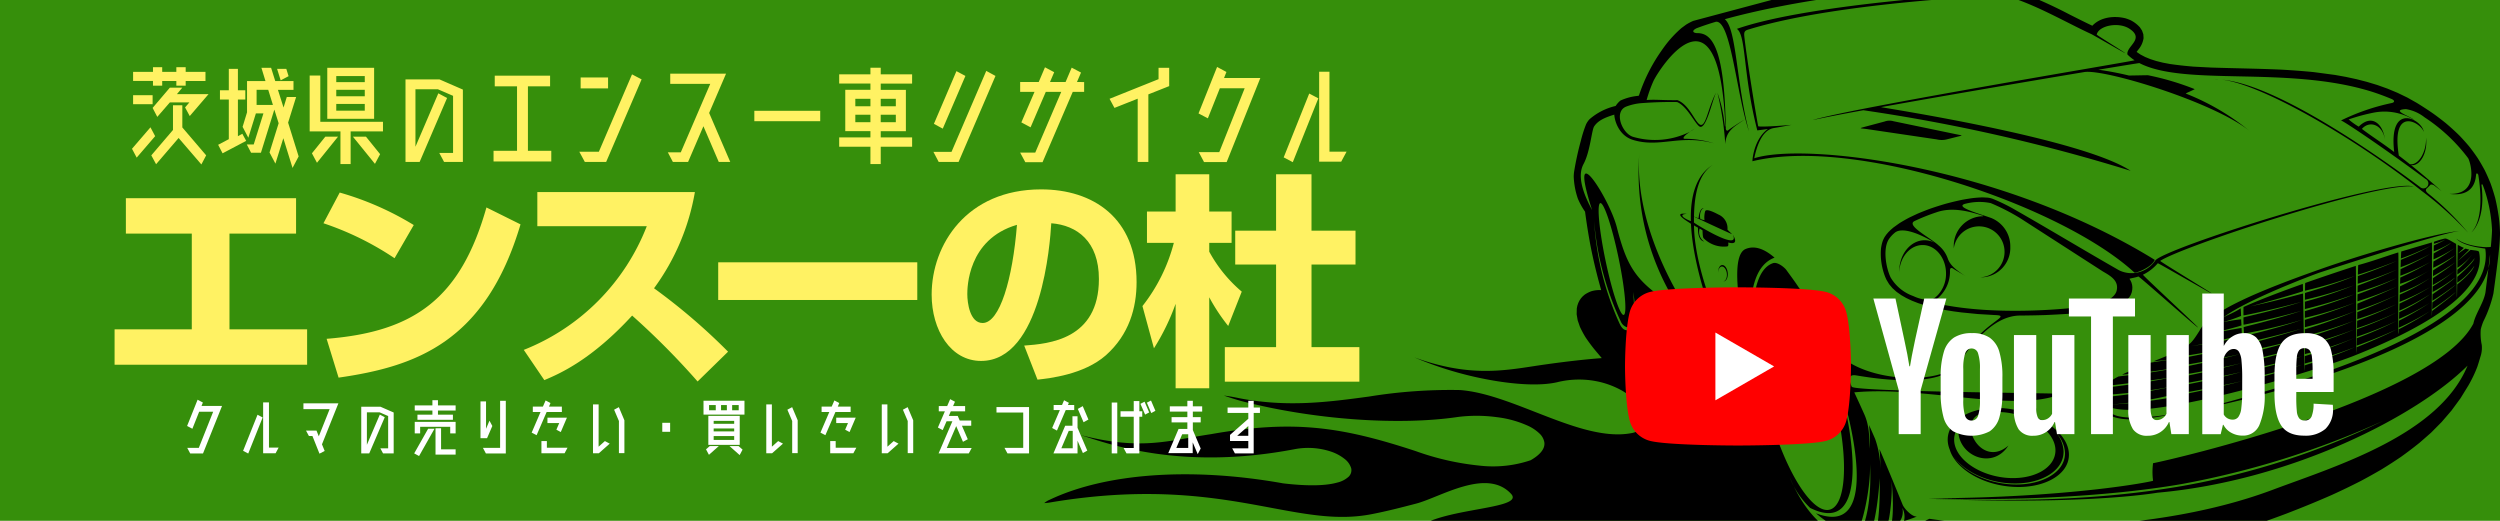
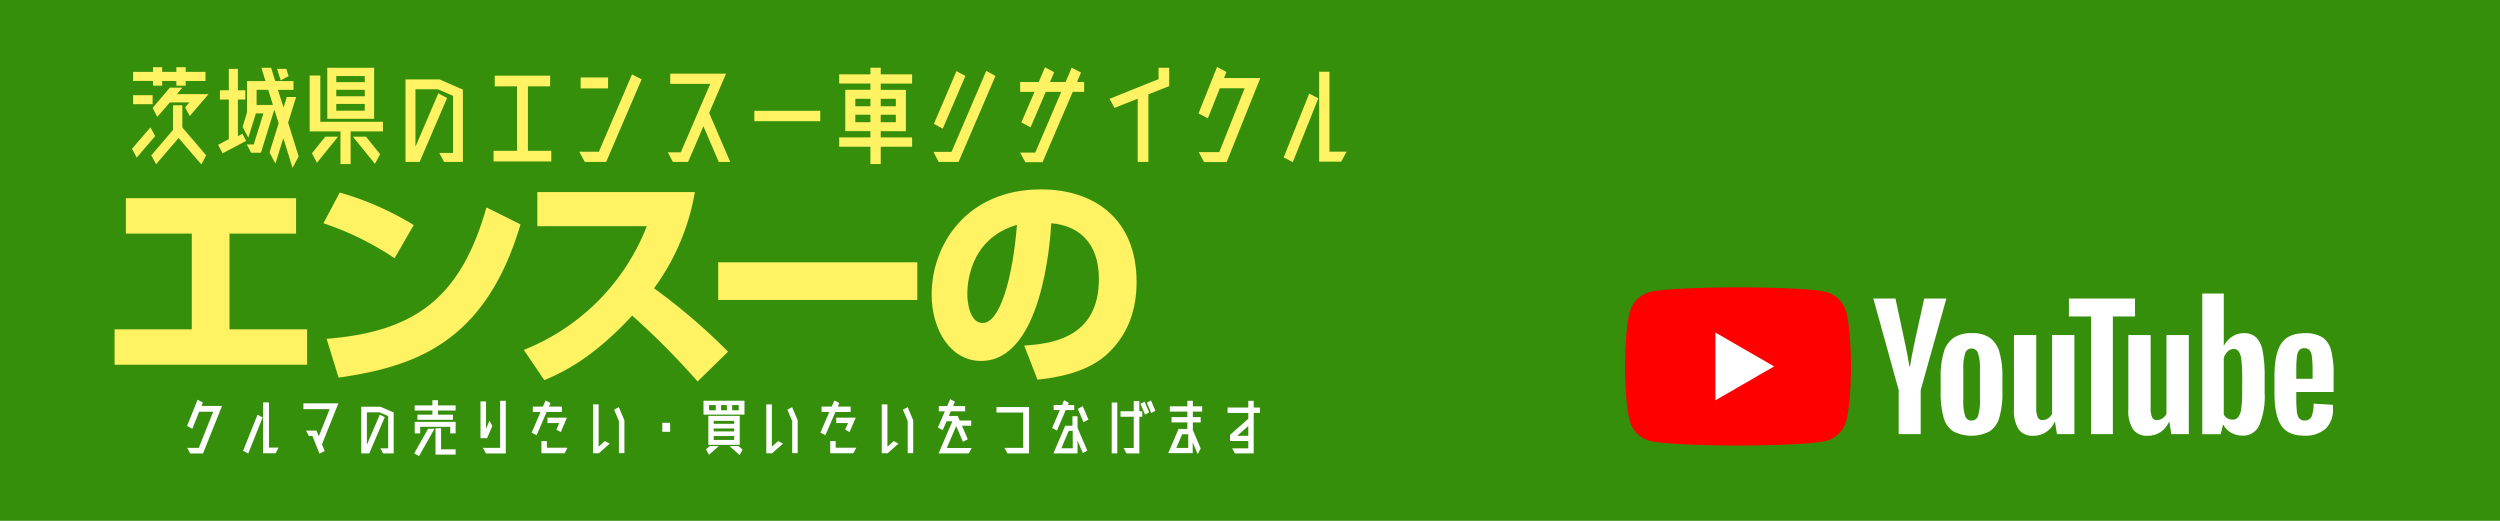
<svg xmlns="http://www.w3.org/2000/svg" width="480" height="100" viewBox="0 0 480 100">
  <defs>
    <clipPath id="a">
-       <rect width="330" height="100" transform="translate(857 4451)" fill="#368f0b" />
-     </clipPath>
+       </clipPath>
  </defs>
  <g transform="translate(-707 -4579)">
    <rect width="480" height="100" transform="translate(707 4579)" fill="#368f0b" />
    <g transform="translate(0 128)" clip-path="url(#a)">
      <path d="M334.117,337.221a2.932,2.932,0,0,0,.337-.559A4.282,4.282,0,0,1,334.117,337.221Zm49.175-54.6c.323-.015.659-.011,1,0A7.132,7.132,0,0,0,383.292,282.625ZM282.717,292.669a9.416,9.416,0,0,0,.918-.585C283.275,292.3,282.975,292.493,282.717,292.669Zm97.842,38.222c-1.18,1.832-1.677,2.707-3.815,3.737-.271.13-.543.275-.835.389a5.289,5.289,0,0,0-.029.939,110.269,110.269,0,0,0,12.445-2.344c-6.395,1.82-12.441,2.7-12.441,2.786,0,.385.012.833.022,1.318,0,.075,6-.892,12.447-2.349-6.536,1.723-12.44,2.735-12.438,2.815.009.434.018.889.028,1.352,0,.074,6.066-.893,12.605-2.414-6.742,1.8-12.6,2.8-12.6,2.876.009.426.019.854.026,1.272,0,.058,6.081-1.006,12.588-2.45-6.3,1.714-12.583,2.763-12.582,2.832.009.481.018.946.022,1.372,0,.073,6.112-.977,12.683-2.455-6.727,1.737-12.679,2.792-12.679,2.85a10.724,10.724,0,0,1-.025,1.467,10.565,10.565,0,0,1-.133-1.31,98.808,98.808,0,0,1-12.714,1.513,74.315,74.315,0,0,0,12.678-2.015c-.2-2.782-.514-7.785-.586-7.754-1.112.482-2.308.96-3.513,1.439-.125.05,3.35-.389,3.226-.341s-3.837.584-3.954.63c-1.862.742-3.713,1.488-5.282,2.263-.1.052,6.835-.623,9.259-1.172-.883.546-9.849,1.472-9.984,1.544a11.194,11.194,0,0,0-2.6,1.786c-.077.075,5.947-.607,12.811-1.621-6.749,1.4-13.131,1.971-13.179,2.032a2.318,2.318,0,0,0-.553,1.373,102.041,102.041,0,0,0,13.9-1.661,102.323,102.323,0,0,1-13.839,2.1,3.836,3.836,0,0,0,.406.916c-.1,5.335,11.139,2.747,14.273,2.128-2.382.407-11.532,1.884-12.981-.44-.488-.782-.3-.849.377-.638,8.423,2.613,40.767-7.626,46.579-9.95,6.36-2.543,26.092-10.591,24.056-19.928-.064-.3-.756-.281-1.606-.423-.057-.01-2.3,2.052-2.355,2.04-.033-.005,2.118-2.084,2.085-2.091a5.09,5.09,0,0,1-.7-.193c-.061-.021-1.3.906-1.359.881s1.065-1,1.01-1.022c-.391-.168-.782-.371-1.155-.576-.02-.011-.048,2.111-.077,4.408a11.459,11.459,0,0,0,3-2.763,17.715,17.715,0,0,1-3,3.13c0,.315-.008.63-.012.918a13.486,13.486,0,0,0,3.327-3.138c-.329,1.07-3.332,3.523-3.332,3.6,0,.393-.009.767-.014,1.117a11.494,11.494,0,0,0,3.277-3.241c-.467,1.393-3.28,3.531-3.281,3.58-.02,1.5-.039,2.464-.052,2.452-.06-.05-.1-10.211-.167-10.249-1.013-.576-1.857-1.119-2.18-1.02a16.029,16.029,0,0,0-2.064.619s-.009.136-.016.38a9.337,9.337,0,0,0,2.212-.83c-.558.408-2.218,1.117-2.219,1.172-.006.3-.016.676-.026,1.118a19.217,19.217,0,0,0,3.384-1.673c-.539.51-3.393,2.027-3.394,2.091-.009.346-.021.721-.033,1.119A27.052,27.052,0,0,0,429.549,315a45.617,45.617,0,0,1-4.081,2.593c-.013.389-.029.794-.046,1.209a28.856,28.856,0,0,0,4.187-2.4c-.7.739-4.2,2.831-4.2,2.912-.008.355-.016.717-.024,1.081a39.813,39.813,0,0,0,4.269-2.644c-1.681,1.385-4.277,2.99-4.279,3.062-.01.432-.019.865-.029,1.292a28.9,28.9,0,0,0,4.26-2.763,41.735,41.735,0,0,1-4.267,3.039c-.008.36-.016.714-.025,1.061a28.947,28.947,0,0,0,4.277-2.757c-.359.544-4.286,3.157-4.288,3.214-.009.429-.02.841-.03,1.228a50.112,50.112,0,0,0,4.428-3.062c-.657.714-4.435,3.349-4.435,3.386-.012.493-.026.936-.036,1.312a50.154,50.154,0,0,0,4.506-3.306c-.8.891-4.516,3.591-4.518,3.652-.019.586-.036.935-.047.939-.054.016.061-14.133,0-14.115-1.723.508-3.707,1.087-5.874,1.737-.014,0-.038.512-.068,1.344a50.256,50.256,0,0,0,5.7-2.423c-2.278,1.331-5.709,2.644-5.711,2.694-.014.4-.032.894-.048,1.4a39.26,39.26,0,0,0,5.677-2.561c-2.357,1.444-5.689,2.9-5.691,2.961-.012.391-.026.807-.04,1.24a40.4,40.4,0,0,0,5.742-2.644,51.436,51.436,0,0,1-5.754,3c-.012.39-.024.793-.036,1.2a25.149,25.149,0,0,0,5.8-2.7,52.279,52.279,0,0,1-5.817,3.184c-.012.417-.026.839-.037,1.262a30.2,30.2,0,0,0,5.837-2.872,35.127,35.127,0,0,1-5.847,3.191c-.014.469-.027.936-.041,1.4a43.194,43.194,0,0,0,5.947-2.879,56.224,56.224,0,0,1-5.957,3.207c-.014.47-.028.93-.04,1.371a44.769,44.769,0,0,0,5.949-3.189,39.14,39.14,0,0,1-5.957,3.464c-.013.457-.026.892-.04,1.3a43.039,43.039,0,0,0,5.891-3.083,56.114,56.114,0,0,1-5.9,3.423c-.016.526-.031.977-.044,1.347a50.22,50.22,0,0,0,6.019-3.2,59.051,59.051,0,0,1-6.022,3.5,3.32,3.32,0,0,1-.058.9c-.116,0,.079-15.693-.033-15.658-2.405.742-4.971,1.7-7.679,2.429-.021,0-.044.709-.068,1.826,0,.064,3.794-1.165,7.437-2.612-3.579,1.6-7.442,2.868-7.443,2.9-.009.442-.019.939-.027,1.475a74.326,74.326,0,0,0,7.546-2.737c-3.764,1.757-7.551,3.056-7.552,3.114-.007.4-.015.828-.021,1.266a62.575,62.575,0,0,0,7.536-2.751c-3.58,1.772-7.541,3.086-7.542,3.148-.006.434-.014.88-.02,1.33a75.93,75.93,0,0,0,7.547-2.813c-3.8,1.8-7.553,3.207-7.554,3.285-.005.423-.012.849-.018,1.274a73.119,73.119,0,0,0,7.579-2.965c-3.8,1.865-7.584,3.262-7.585,3.308-.007.448-.013.893-.019,1.33a60.813,60.813,0,0,0,7.513-2.876c-3.861,1.945-7.518,3.16-7.519,3.21-.008.479-.015.948-.022,1.4a66.9,66.9,0,0,0,7.711-3.062,68.8,68.8,0,0,1-7.714,3.28c-.009.5-.017.979-.024,1.424a75.252,75.252,0,0,0,7.634-3.036,74.173,74.173,0,0,1-7.64,3.315c-.009.53-.019,1.008-.028,1.416,0,.065,4.74-1.723,7.752-3.143-3.407,1.77-7.759,3.431-7.76,3.477a11.054,11.054,0,0,1-.053,1.129c-.051.017-.065-16.774-.116-16.757-3.241,1.054-6.562,2.17-9.712,3.282-.019.007-.033.569-.042,1.485a85.154,85.154,0,0,0,9.592-2.843c-4.211,1.789-9.6,3.219-9.6,3.289,0,.388-.007.824-.009,1.294a79.786,79.786,0,0,0,9.486-2.8,83.443,83.443,0,0,1-9.488,3.17c0,.446,0,.92-.006,1.412a92.115,92.115,0,0,0,9.486-2.838c-4.58,1.92-9.487,3.186-9.487,3.254,0,.413,0,.838,0,1.268a72.9,72.9,0,0,0,9.649-2.941c-4.928,2.066-9.65,3.272-9.65,3.345,0,.461,0,.929,0,1.4a79.932,79.932,0,0,0,9.605-3.089,81.855,81.855,0,0,1-9.606,3.482c0,.435,0,.868,0,1.3a77.7,77.7,0,0,0,9.312-2.9c-4.515,1.949-9.313,3.245-9.313,3.3,0,.462,0,.916,0,1.353a90.905,90.905,0,0,0,9.508-3.026,97.1,97.1,0,0,1-9.508,3.362c0,.479,0,.939-.006,1.368a66.049,66.049,0,0,0,9.6-3.118,90.681,90.681,0,0,1-9.607,3.519c0,.537-.007,1.018-.012,1.423a98.049,98.049,0,0,0,9.669-3.169c-4.461,1.963-9.673,3.479-9.674,3.523a10.215,10.215,0,0,1-.036,1.05c-.043,0-.191-10.489-.276-14.838,0-.069-4.172,1.174-10.095,2.454,5.573-1.5,10.086-2.845,10.085-2.934-.019-.859-.033-1.381-.042-1.378-4.364,1.548-8.378,3.084-11.372,4.432-.022.01-.028.628-.023,1.613,0,.065,5.922-1.164,11.149-2.6-5.18,1.693-11.148,2.929-11.148,3,0,.416.005.883.011,1.386,0,.072,5.855-1.184,11.166-2.675-5.6,1.859-11.151,3.071-11.145,3.161.026.392.048.8.068,1.224a101.088,101.088,0,0,0,11.145-2.647c-5.476,1.873-11.127,3.082-11.124,3.153.016.414.03.837.042,1.264,0,.079,6.195-1.343,10.981-2.719-5.162,1.693-10.971,3.087-10.97,3.151.009.4.017.809.023,1.212a112.763,112.763,0,0,0,11.1-2.567c-6.095,1.965-11.1,3.013-11.1,3.1.011.444.019.887.023,1.32,0,.081,6.822-1.484,11.087-2.7-4.421,1.534-11.084,3.069-11.084,3.133,0,.472,0,.932,0,1.365,0,.081,6.425-1.326,11.051-2.717-4.69,1.639-11.054,3.073-11.055,3.131-.005.478-.014.919-.024,1.311,0,.09,6.311-1.419,11.093-2.82-4.881,1.654-11.1,3.227-11.106,3.294a10.013,10.013,0,0,1-.083,1.318c-.039.026-.245-5.549-.4-10a98.484,98.484,0,0,1-9.733,1.82,78.419,78.419,0,0,0,9.719-2.211c-.015-.438-.031-.857-.045-1.252,0-.091-4.808.846-6.595,1.233,2.1-.5,6.58-1.669,6.575-1.751-.023-.424-.054-.815-.061-1.168a33.135,33.135,0,0,0-4.088.7,29.9,29.9,0,0,0,4.076-1.344c-.04-.93-.071-1.466-.085-1.457-1.361.9-2.677,1.316-3.5,1.87,4.294-3.391,17.621-8.4,18.8-8.786,10.621-3.463,24-7.626,26.795-7.96-5.208.511-19.216,4.667-26.784,7.352C392.048,323.192,382.345,327.241,380.559,330.892Zm57.5-21.537a39.234,39.234,0,0,0-.735-3.972c-.259-.932-.544-1.833-.869-2.745-.348-.872-.717-1.71-1.128-2.554-.433-.813-.884-1.59-1.375-2.37-.513-.756-1.041-1.478-1.606-2.2-.587-.7-1.188-1.372-1.819-2.035-.882-.874-1.781-1.69-2.731-2.49-.742-.593-1.49-1.162-2.258-1.72-1.077-.749-2.166-1.457-3.283-2.144l-1.813-1.017-1.879-.908-1.923-.8-1.96-.7-1.991-.6-2.018-.519-2.037-.439-2.052-.368-4.125-.55c-2.055-.2-4.1-.35-6.159-.469-4.49-.2-8.98-.254-13.471-.4l-3.408-.178c-1.534-.126-3.034-.287-4.555-.509l-1.342-.255-1.24-.308-1.133-.36-1.019-.415-.9-.471-.754-.508c.118-.161.243-.32.365-.479a4.322,4.322,0,0,0,.975-2.167l-.043-.724-.244-.714-.41-.629a6.106,6.106,0,0,0-1.8-1.374,8.792,8.792,0,0,0-.976-.365c-2.133-.534-4.791-.258-6.361,1.427-1.468-.693-2.918-1.425-4.369-2.156a90.187,90.187,0,0,0-9.985-4.487c-1.25-.423-2.491-.786-3.775-1.093l-2.3-.41c-1.433-.162-2.867-.251-4.305-.334-1.872-.066-3.731-.092-5.6-.086-1.955.041-3.9.113-5.853.213q-3,.2-5.977.469c-3.311.34-6.6.752-9.888,1.233-3.1.486-6.188,1.026-9.27,1.632l-15.306,4.087a10.692,10.692,0,0,0-1.371.721l-.874.642a21.688,21.688,0,0,0-3.222,3.477c-.379.516-.742,1.036-1.1,1.565a32.765,32.765,0,0,0-3.865,7.944l-.173.047a10.373,10.373,0,0,0-3.371.9,4.56,4.56,0,0,0-.922,1.04,11.653,11.653,0,0,0-5.025,2.557,4.088,4.088,0,0,0-.651.963,23.9,23.9,0,0,0-1.01,3.181,56.9,56.9,0,0,0-1.292,5.933,6.973,6.973,0,0,0-.069.949,14.59,14.59,0,0,0,.793,4.215,13.456,13.456,0,0,0,1.383,2.5q.1.767.21,1.531.336,2.318.759,4.621c.573,3,1.292,5.965,2.127,8.909a5.371,5.371,0,0,0-1.88.209,5.843,5.843,0,0,0-1.29.657l-.379.327-.339.381-.289.429-.231.472-.17.506-.107.531-.027,1.12.2,1.178.431,1.241a20.242,20.242,0,0,0,1.074,2.006c.513.765,1.046,1.484,1.62,2.207.5.6,1,1.191,1.5,1.787-5,.372-10.594,1.168-12.909,1.523-6.462,1-12.974,2.019-23.086-1.665a67.6,67.6,0,0,0,13.433,4.132c5.476,1.086,10.652,1.416,14.008.638a17.472,17.472,0,0,1,8.381,0,16.773,16.773,0,0,1,3.47,1.3,13.837,13.837,0,0,1,2.722,1.83,8.642,8.642,0,0,1,1.764,2.054,4.064,4.064,0,0,1,.628,2,2.256,2.256,0,0,1-.688,1.629,4.12,4.12,0,0,1-2.11.979c-5.423,1-11.979-1.569-18.329-4.048-5.074-1.983-10-3.9-14.486-4.238a97.7,97.7,0,0,0-17.508,1.251c-7.8,1.05-15.641,2.114-24.87.319-1.243-.26-2.252-.425-2.948-.507h-.014c.731.259,1.811.614,3.294,1.039,14.267,3.684,30.6,4.722,41.675,3.058a28.9,28.9,0,0,1,7.431.047,20.19,20.19,0,0,1,6.122,1.723,8.076,8.076,0,0,1,2.087,1.441,3.005,3.005,0,0,1,.911,1.7c.129,1.133-.682,2.267-2.57,3.365l-.005.012-.021.012a22.538,22.538,0,0,1-9.831,1.051,51.354,51.354,0,0,1-12.336-2.81c-14.053-4.6-23.214-6.069-39.235-3.235-8.231,1.228-13.375,3.207-25.089.161,5.064,1.57,19.057,6.97,41.272,2.7a13.905,13.905,0,0,1,7.036.555,8.646,8.646,0,0,1,2.474,1.382,3.536,3.536,0,0,1,1.213,1.748,1.728,1.728,0,0,1-.455,1.594,4.864,4.864,0,0,1-2.218,1.157c-2.076.59-5.472.744-10.477.142l-.022-.012H204.5c-17.957-3.187-34.2-1.841-44.752,3.188a3.812,3.812,0,0,0-1,.625,9.982,9.982,0,0,0,1.3-.153c19.357-3.223,32.015-.862,42.248,1.051,7.188,1.346,13.048,2.431,19.24,1.239,2.946-.566,5.779-1.3,8.618-2.042,4.584-1.192,13.539-6.953,18.224-1.873,3.125,3.39-17.528,2.453-19.348,8.4,7.807-5.041,22.349.22,25.69.846a96.116,96.116,0,0,0,19.2,1.247,175.891,175.891,0,0,1,37.016.9l.82.308,2.138.711,2.173.628,2.209.542,2.247.455,2.279.362,4.055.438,4.288.245.206,0c.144.034.287.064.433.1l-.273-.1,4.127.06c2.352-.033,4.691-.106,7.04-.218,2.436-.153,4.862-.341,7.295-.562,2.48-.26,4.95-.551,7.423-.873q3.723-.529,7.429-1.148,3.664-.653,7.306-1.389c2.361-.5,4.709-1.036,7.059-1.6q3.357-.845,6.685-1.773c2.074-.61,4.131-1.246,6.188-1.916q2.646-.912,5.261-1.9c2.926-1.129,5.819-2.307,8.689-3.574,1.872-.853,3.714-1.74,5.545-2.678,1.34-.715,2.657-1.449,3.968-2.215,1.275-.784,2.522-1.586,3.76-2.429,1.2-.863,2.363-1.744,3.515-2.671L425,350.474l2.046-2.064,1.892-2.2,1.727-2.354,1.545-2.509a25.039,25.039,0,0,0,1.682-3.525c.254-.755.473-1.52.705-2.281a5.389,5.389,0,0,0,.153-1.928,10.552,10.552,0,0,1-.19-2.991,9.855,9.855,0,0,1,.516-1.567,23.485,23.485,0,0,0,1.913-5.323c.341-2.5.69-4.992.968-7.494.143-1.326.273-2.654.3-3.988A28.608,28.608,0,0,0,438.057,309.355Zm-1.565,5.4c-.009.086-.523.066-.847.088-.147.009-3.824-.112-5.779-1.641,1.319,1.54,5.545,1.859,5.556,1.934,2.644,17.3-48.829,28.958-53.062,30.46,2.1-.4,49.379-10.227,53.667-26.687.112-.935.22-1.842.312-2.676a9.436,9.436,0,0,1-.312,2.676c-.177,1.463-.371,3.012-.566,4.6-.322,1.971-1.919,4.095-2.322,6-7.576,14.546-58.67,26.309-61.5,26.807a12.858,12.858,0,0,0,0,3.368c.011.126-15.571,3.261-43.071,3.384,14.682.468,33.519-.155,48.5-2.735a166,166,0,0,0,38.717-12.137,146.2,146.2,0,0,1-38.728,12.534c-16.279,2.787-31.8,2.907-48.425,2.419,26.5,1.062,40.036-.544,43.878-1.168,25.666-2.295,49.849-14.737,59.516-24.4-5.481,13.358-25.334,19.312-37.484,23.868-18.581,6.967-44.242,8.664-65.857,5.543-5.98,2.995-13.714,4.107-17.1,3.068-3.653-1.122-6.847-5.019-8.924-9.3a13.717,13.717,0,0,1-.766-1.717c.234.576.492,1.15.766,1.717a17.134,17.134,0,0,0,3.13,4.141c11.653,5.792,8.374-15.038,5.068-25.553-.453-1.363-.893-2.571-1.281-3.552.4.946.843,2.16,1.281,3.552,3.581,10.763,8.087,31.258-3.947,26.582a19.621,19.621,0,0,0,5.161,3.254,6.917,6.917,0,0,0,2.609.243c.939-.325,2.806-8.122,2.6-13.091.392,6.787-.842,11.878-1.851,13.008.651-.1,1.344-.223,2.062-.361.752-.732,1.629-7.5,1.6-9.807.209,2.938-.112,8.781-.593,9.6.648-.14,1.315-.292,1.978-.453.615-.576,1.193-6.495.93-8.673.316,2.02.458,7.449-.106,8.467.53-.135,1.053-.275,1.561-.419a3.3,3.3,0,0,0,.641-2.79,3.569,3.569,0,0,1,.316,2.51c.928-.282,1.778-.573,2.482-.863-.89.133-2.429-1.485-2.744-2.262-1.561-3.847-3.017-7.352-4.449-10.7a36.236,36.236,0,0,1,.163,4.373,17.562,17.562,0,0,0-1.008-6.337q-.582-1.342-1.164-2.66a27.837,27.837,0,0,1,.154,4.563c-.1-2.242-.114-4.486-1.031-6.541q-.356-.8-.708-1.576c-.415-.92-.839-1.814-1.243-2.7,13.624-1.267,30.925,4.009,39.734.291-.069-.154-39.333-.389-40.218-1.361-.43-.972-.9-2.468.807-2.192.768.125,1.72.283,2.789.427,5.518.744,14.146,1.244,16.744-2.665-3.326,4.492-20.557,3.6-24.369-3.846-2.041-3.988-3.951-7.38-5.721-10.142-.985-1.538-1.972-2.847-2.824-4.024-.3-.42-1.672-1.6-2.561-1.288-5.756,2-3.784,18.155-2.377,24-1.651-6.388-4.415-22.456,2.688-25.06-2.046-1.778-3.894-2.355-5.56-1.661-4.47,1.862,1.7,24.507,2.695,27.444l.1.116c.064.308.019.244-.1-.116-1.5-1.7-2.051-2.345-3.574-3.957-2.8-5.815-8.887-18.3-9.03-28.02a7.948,7.948,0,0,0,.754.427c.056.026-.183,2.409,1.192,2.668a2.2,2.2,0,0,1-.858-2.489c.17.1.338.206.529.32.062.037,0,1.258.235,1.539a5.462,5.462,0,0,0,4.523,1.573c.381-.054.144-.769.224-.749,1.186.316,1.782.034.83-1.582,1.721,3.546-7.435-2.159-7.436-2.25,0-.375,0-.75.007-1.124,1.34.608,5.611,2.621,7.3,3.353,0-.045-.873-.826-.87-.87a2.885,2.885,0,0,0-1.754-2.911c-.252-.13-2.247-1.233-2.52-.652a4.432,4.432,0,0,0-.141,1.737,3.173,3.173,0,0,1-.783-.234c-.059-.021-.307-1.576.642-2.1-.928.1-.953,1.992-1.018,1.969-.248-.086-.639-.241-.855-.317.08-4.2.794-8.119,3.655-9.965-3.3,2-4.374,6.079-4.252,10.829,0,.063-3.1-1.24-.771-1.388-3.272-.367.785,1.809.79,1.926.494,11.3,7.4,26.036,7.251,25.879-2.062-2.187-4.086-4.376-6.05-6.774a53.379,53.379,0,0,1-12.548,1.331c-1.006,0-1.666.24-2.392-1.353a55.374,55.374,0,0,1-4.858-19.649,56.333,56.333,0,0,0,5.165,19.4,1.956,1.956,0,0,0,2.066,1.094c.555-1.348.5-3.791.28-6.875a30.758,30.758,0,0,1,.329,6.891c.34.009.739.013,1.181.012.242-.244.338-3.82.178-6.11a58.862,58.862,0,0,1,.463,6.1c.369-.007.759-.019,1.163-.034a23.817,23.817,0,0,0,.12-7.031,38.477,38.477,0,0,1,.435,7c.468-.026.959-.058,1.456-.1.363-.851.525-2.177.313-4.771a30.125,30.125,0,0,1,.4,4.68c.54-.092,1.088-.181,1.619-.275.294-.388.744-.766.338-3.44a9.168,9.168,0,0,1,.439,3.3c.465-.092.9-.213,1.3-.3.1-.02.5-.384.158-1.661a2.186,2.186,0,0,1,.326,1.533,2.436,2.436,0,0,0,1.34-.842c-.472-.281-11.6-16.083-10.383-31.7a47.453,47.453,0,0,0,5.735,26.689c.335.617.648,1.154.915,1.614.3.514.257,1.3-.732.648-.675-.445-1.3-.866-1.883-1.282-5.072-3.631-6.617-6.51-8.367-13.348-1.432-5.6-9.534-18.159-4.743-3.285-2.734-5.04-2.388-7.441-1.627-8.866,1.263-2.37,1.545-6.487,2.024-7.2.731-1.066,1.834-1.629,3.869-2.257,0,.813.683,3.98,3.608,4.865,5.192,1.571,8.865-1.126,15.524.645a18.574,18.574,0,0,0-5.6-.866c-.417,0-.413-.4,1-1.359a15,15,0,0,1-10.953.975c-2.157-.693-3.723-4.886-1.264-5.812a10.518,10.518,0,0,1,3.017-.66c1.214-.085,3.729-.256,6.725-.2,1.85.783,3.2,3.724,4.177,4.607,1.3,1.177,2.476-4.63,3.312-6.436-1.625,2.956-1.983,7.105-3.266,6.053-.95-.779-1.99-3.749-4.152-4.587-3.043.034-4.307-.169-5.924-.022a26.442,26.442,0,0,1,1.3-3.63c1.114-2.367,12.393-19.908,13.774,7.786.013.262.035.53.037.8,0,.237-.07.161-.091,0-.032-.233-.07-.5-.113-.8a24.247,24.247,0,0,0-1.312-5.559,58.014,58.014,0,0,1,1.509,9.872c.126-2.58,1.721-3.362,3.684-4.712-1.484.867-2.65,1.686-3.2,2.093-.172.127-.4-.112-.392-.425.026-.989-.04-1.928-.072-2.817-.4-10.926-2.086-14.554-4.29-15.288a3.225,3.225,0,0,0-1.063-.164c-.653.007-1.34-.34-.223-.924q.378-.147.792-.295c.877-.317,1.872-.642,2.971-.97,2.886-.3,3.929,13.879,6.337,21.035-2.441-9.332-2.374-19.7-4.64-21.523,12.133-3.363,34.057-6.893,49.245-5.445a22.659,22.659,0,0,1,2.254.334c.451.089-34.622,1.889-49.185,6.97,1.828,1.219,1.129,8.625,3.93,19.495.006-.015.665-.077,2.037-.282-2.378,1.723-2.941,5.093-2.979,6.2,19.894-4.859,59.316,8.447,73.355,21.378.32.107,3.247-.951,3.9-2.443-29.376-18.112-67.182-22.644-76.9-19.507.334-1.68,1.3-5.393,3.747-5.8.923-.154,2.059-.351,3.415-.615-4.332.376-6.387.373-6.409.261-.591-3.087-2.123-12.7-2.589-16.616-.026-.22-.047-.422-.067-.6-.094-.849.033-1.144.8-1.354.161-.044.32-.1.482-.147,17.233-5.179,48.483-6.458,48.737-6.38,5.8,1.656,11.528,5.068,16.595,7.406.337.156,6.176,3.53,6.507,3.676,0-.125-5.5-3.469-5.468-3.584.413-1.741,4.228-2.481,6.3-1.109,2.987,1.977-.63,3.312-.406,4.933a8.449,8.449,0,0,0,1.376,1.115c.169.111-54.061,9.1-61.823,11.484,2.477-.522,4.915-1.018,9.746-1.893a337.589,337.589,0,0,1,51.325,11.632c-9.711-6.373-48.162-12.186-47.923-12.228,12.119-2.186,28.515-4.979,39.077-6.743,4.133-.547,25.237,5.93,31.868,11.477a45.658,45.658,0,0,0-12.438-7.339c-.083-.034,1.787-.818,1.705-.853a51.84,51.84,0,0,0-8.945-2.661c-.1-.024-3.595.071-3.693.048a59.349,59.349,0,0,0-5.853-1.112c4.784-.794,7.847-1.288,7.881-1.272,8.681,4.493,28.154.534,44.148,5.345,1.452.437,2.868.965,4.261,1.541.6.247.707.646-.014.794a41.313,41.313,0,0,0-9.7,3.344c.262-.1,8.966,5.776,16.235,11.213a.954.954,0,1,1-1.074,1.541c-4.038-3.032-26.42-19.6-38.013-20.595,7.985.933,26.4,11.833,38.424,21.412a64.365,64.365,0,0,1,8.849,7.978,54.143,54.143,0,0,0-7.688-7.546c-.581-.486-.472-.794-.185-1.029a6.079,6.079,0,0,0,.627-.634c.09-.09.477-.056.734.137.493.372.97.745,1.435,1.108-2.019-1.831-4.009-3.508-5.884-5.012,1.819.23,3.251-2.568,2.869-5.307.139,2.532-1.312,5.355-3.086,5.132q-1.094-.874-2.127-1.667c-1.566-9.79,4.373-6.244,4.791-4.515-.223-2.4-6.835-5.974-5.678,3.838-2.51-1.9-4.176-2.9-6.2-4.439,1.434-1.673,3.99-.87,4.424,2.065-.337-2.914-2.449-5.068-5.04-2.5a13.735,13.735,0,0,1-1.935-1.385,35.24,35.24,0,0,1,4.978-1.338,10.827,10.827,0,0,1,7.574,1.437c-.487-.645-4.692-1.907-1.559-2.083a7.784,7.784,0,0,1,3.593,1.582,33.168,33.168,0,0,1,8.343,7.818c.4.541,2.4,7.074-3.6,6.873,3.622.5,4.7-1.354,5.019-2.809.066-.3.087-.587.119-.829.044-.328.2-.444.43-.014.293,1.949,1.243,8.307-1.337,11.061.558-.457,2.469-2.679,2.06-8.013-.024-.309-.058-.627-.1-.957s.151-.376.255-.087.211.56.31.846a28.419,28.419,0,0,1,1.447,7.767C436.7,312.326,436.621,313.426,436.492,314.755ZM298.025,347.042c-3.19-11.294-3.113-21.577.173-22.891s8.569,6.825,11.76,18.119,3.114,21.576-.173,22.891S301.217,358.335,298.025,347.042Zm-32.515-40.66c.686-.151,2.255,4.547,3.493,10.459s1.687,10.857,1,11.009-2.255-4.546-3.493-10.459S264.825,306.533,265.51,306.381Zm101.422,18.256a4.847,4.847,0,0,0,.368-.532,4.041,4.041,0,0,0,.254-.629l.091-.474.023-.469-.05-.453-.116-.427-.173-.39-.218-.351c.24-.11.873-.163,1.716-.441.154-.05,11.277,9.856,11.444,9.789.126-.05-10.706-10.072-10.574-10.133a8.652,8.652,0,0,0,2.853-2.2c.066-.075,10.293,5.874,10.359,5.8s-10.018-6.167-9.895-6.252c3.873-2.661,41.245-15.061,48.677-14.288-5.663-1.579-48.1,11.936-49.63,14.222a5.479,5.479,0,0,1-6.977,1.853c-6.576-3.757-13.06-7.674-19.637-11.428a34.676,34.676,0,0,0-4.677-2.311l-.394-.116-.459-.077-1.021-.051c-.61.019-1.2.064-1.808.128-.705.095-1.4.208-2.1.337-1.041.216-2.064.462-3.09.738-1.081.313-2.142.651-3.2,1.023-.786.294-1.559.6-2.33.928l-1.461.688c-.679.355-1.33.723-1.98,1.126l-1.136.816-.5.429-.455.447-.4.467-.334.479a6.464,6.464,0,0,0-.351.722,7.15,7.15,0,0,0-.352,1.565,12.138,12.138,0,0,0,.775,5.281c.091.225.188.444.292.664l.5.828.655.776.777.7.887.628.986.563,1.075.507,1.16.454,1.238.4,1.309.36,1.373.317,1.431.279,1.482.24,1.526.2,3.153.311,3.241.192c3.649.123-2.662,1.437-6.111,8.113,1.68-2.361,5.788-8.043,11.006-8.017,1.587-.012,3.17-.043,4.758-.093q2.211-.094,4.417-.237c1.674-.126,3.339-.274,5.009-.457a25.757,25.757,0,0,0,2.676-.4A7.759,7.759,0,0,0,366.932,324.637ZM326.52,324.6a10.226,10.226,0,0,1-.953-.385,8.207,8.207,0,0,1-4.3-3.531c-.91-1.85-1.52-5.48-.395-7.313a5.647,5.647,0,0,1,1.166-1.292c1.454-1.24,5.047.29,7.686,1.93a4.111,4.111,0,0,0-1.942-.5c-2.682,0-4.871,2.664-4.871,5.929,0,.078,0,.157,0,.234.1-2.907,2.076-5.242,4.487-5.242,2.474,0,4.491,2.457,4.491,5.469a6.014,6.014,0,0,1-1.555,4.121,5.514,5.514,0,0,1-.7.614C328.913,325.177,327.443,324.895,326.52,324.6Zm33.633,1.42c-6.395.946-19.129,1.845-29.184-.19-.45-.092-1.871-.233-.884-1.014a6.686,6.686,0,0,0,2.563-5.384c-.042-.524.19-.743.59-.478.6.4,1.476.843,2.417,1.486-1.3-.937-2.861-1.83-3.407-3.361a5.772,5.772,0,0,0-1.915-2.679l.053.034c-1.653-1.5-6.2-3.759-4.558-4.6a36.708,36.708,0,0,1,4.161-1.668c2.986-1.077,6.171-.226,8.447.474.131.04.258.087.386.12.323.083.188.161-.019.161-.14,0-.279,0-.417.016a5.708,5.708,0,0,0-5.012,5.839c0,.1,0,.208.007.311a4.894,4.894,0,1,1,5.133,5.536c.1.006.192.009.289.009a5.665,5.665,0,0,0,5.428-5.857,5.865,5.865,0,0,0-3.577-5.5l.013,0c-2.56-.932-7.568-2.274-4.829-2.827a10.584,10.584,0,0,1,4.642-.066,41.633,41.633,0,0,1,5.659,2.9L362,319.5c1.453.847,3.154,1.778,2.632,3.755C364.228,324.766,361.622,325.8,360.153,326.02Zm-10.44,21.755a16.827,16.827,0,0,0-6.379-1.975c-6.127-.648-11.125,2.038-11.125,5.981a5.08,5.08,0,0,0,.383,1.9c1.018,3.474,5.723,6.524,11.344,7.108,6.362.661,11.55-2.079,11.55-6.1C355.486,352,353.16,349.4,349.713,347.775Zm-15.451,1.6c-.541,5.387,6.458,8.484,9.61,3.55-5.463,4.754-10.388-5.467-4.639-6.246a16.335,16.335,0,0,1,3.941-.122c5.357.569,9.726,3.847,9.726,7.3s-4.369,5.806-9.726,5.237-9.726-3.847-9.726-7.3A4.039,4.039,0,0,1,334.262,349.38Zm9.3,10.935c-4.548-.473-8.475-2.614-10.217-5.268,1.814,2.564,5.613,4.606,9.988,5.069,6.127.648,11.124-2.039,11.124-5.981a5.853,5.853,0,0,0-1.4-3.61,5.907,5.907,0,0,1,1.679,3.889C354.742,358.3,349.72,360.955,343.563,360.315Zm-54.615-42.039c-.486,0-.841.647-.816,1.462.023-.667.33-1.176.742-1.176.462,0,.883.641.939,1.426.054.759-.254,1.383-.69,1.424l.049,0c.508,0,.872-.705.811-1.569S289.456,318.276,288.949,318.276Zm32.873-27.609a2.736,2.736,0,0,0-1.725.053l-3.46.922c-1.794.479-1.248.334.273.559l13.2,1.952a4.106,4.106,0,0,0,2.066-.041c.567-.141,1.13-.282,1.682-.423,1.35-.344,1.355-.239,0-.521Z" transform="translate(748.748 4183.617)" fill-rule="evenodd" />
    </g>
    <g transform="translate(567.595 4123.379)">
      <path d="M196.25,490.352v6.8H183.465v18.375h14.906v6.8H161.405v-6.8h14.823V497.153H163.573v-6.8Z" transform="translate(0 3.324)" fill="#fff263" />
      <path d="M186.155,502.659a56.894,56.894,0,0,0-13.652-6.714l3.122-5.894a57.106,57.106,0,0,1,14.215,6.237ZM173.11,518.132c16.861-1.344,25.742-7.758,30.686-25.222l6.544,3.249c-6.717,22.624-20.109,27.3-34.932,29.428Z" transform="translate(29.005 2.54)" fill="#fff263" />
      <path d="M183.147,520.323a41.843,41.843,0,0,0,23.618-23.751H185.749v-6.544H216a43.665,43.665,0,0,1-7.845,18.465,115.369,115.369,0,0,1,14.216,12.177l-5.85,5.72a144.828,144.828,0,0,0-12.568-12.654c-7.8,8.492-13.869,11.137-16.861,12.394Z" transform="translate(56.823 2.475)" fill="#fff263" />
      <path d="M231.7,493.758v7.234H193.478v-7.234Z" transform="translate(83.823 12.226)" fill="#fff263" />
      <path d="M222.587,519.872c4.68-.347,14.346-1.127,14.346-12.785,0-7.238-4.206-10.317-9.146-10.7-.217,3.769-1.861,26.433-13.478,26.433-5.85,0-9.489-5.937-9.489-12.738,0-9.579,6.717-20.2,21.016-20.2,9.97,0,18.331,5.46,18.331,17.811,0,4.94-1.427,10.056-5.89,14.038-4.25,3.729-10.837,4.423-13.135,4.683Zm-10.92-9.883c0,1.648.477,5.547,2.945,5.547,3.292,0,5.767-8.492,6.587-18.848C211.667,499.46,211.667,508.906,211.667,509.99Z" transform="translate(113.462 2.101)" fill="#fff263" />
-       <path d="M216.02,514.389a33.068,33.068,0,0,0,6.024-12.134h-5.156v-6.024h5.5V489.08h6.457v7.151h4.289v6.024h-4.289v1.687a26.7,26.7,0,0,0,6.24,7.672l-2.6,6.591a35.62,35.62,0,0,1-3.642-5.507v17.464h-6.457V513.955a42.633,42.633,0,0,1-4.159,8.539Zm25.656-25.309h6.8v10.833h8.452v6.5H248.48v15.863h9.189v6.631H231.836v-6.631h9.84V506.414h-7.845v-6.5h7.845Z" transform="translate(142.736 0)" fill="#fff263" />
    </g>
    <path d="M7.889-6.555l.9,1.7L5.244-.736l-.9-1.7Zm6.118-4.232v4.255l4.577,5.359L17.664.575l-4.37-5.083L8.97.529l-.92-1.7,4.163-4.876v-4.738Zm1.426,2.07-.9-1.656.828-.966H11.615L9.2-8.556l-.9-1.725,3.312-3.887h2.392l-1.035,1.242h6.072Zm-7.13-4v1.725H4.554v-1.725Zm.069-1.84v-.9H4.554V-17.2H8.372v-.9h1.771v.9h2.714v-.9h1.794v.9h3.8v1.748h-3.8v.9H12.857v-.9H10.143v.9Zm26.036-1.817-1.518.8-.69-2.208h1.771ZM24.679-4.853l.851-.46.736,1.357L21.735-1.564,20.884-3.2l2.047-1.081v-7.613h-1.7v-1.771h1.7v-4.117h1.748v4.117H26.1v1.771H24.679ZM36.34-.966,35.167,1.242,33.4-4.462,31.878.414,30.751-1.725,32.5-7.337l-.828-2.622L29.1-1.679H27.209l-.828-1.587h1.334l1.863-5.957H28.129L26.68-4.554l-1.1-2.093.851-2.783v-6h3.542l-.782-2.553H31.05l.8,2.553h3.5v1.679h-2.99l1.081,3.4.621-2.024h1.794L34.316-7.452Zm-8.073-9.89H31.4l-.9-2.9H28.267Zm22.563-7.13v9.8H41.837v-9.8ZM49.036-16.4H43.562v1.173h5.474Zm0,2.645H43.562v1.242h5.474Zm-5.474,4h5.474V-11.04H43.562ZM40.5-7.613H52.532v1.84h-6.21V.506H44.367V-5.773H38.456V-16.491H40.5Zm-1.61,6.049,2.576-3.2h2.438L39.859.253Zm7.866-3.2h2.507L51.98-1.4,50.991.46ZM63.388-15.755,67.873-13.8V.092H64.262l-.92-1.725h2.645V-12.6l-2.921-1.265h-4.3v11.04l4.393-10.258,1.679.9L59.57.092H56.856V-15.755ZM80.362-2.047h4.485V0H73.761V-2.047h4.508V-14.421H73.991v-2.047H84.617v2.047H80.362ZM95.749-16.123v2.093H90.482v-2.093Zm4.6-.6,1.84.966L95.381.092H91.287L90.229-1.863h3.749ZM119.209.092H117l-2.944-6.854L111.113.092h-2.921l-.966-1.84h2.484L115.368-14.9h-7.682v-1.955H118.4l-3.243,7.544Zm17.273-7.82h-12.65v-2h12.65Zm17.641-7.222H148.1v1.2h4.83v7.935H148.1v1.2h6.026v1.794H148.1V.506h-1.978V-2.829h-6V-4.623h6v-1.2h-4.83v-7.935h4.83v-1.2h-6v-1.771h6v-1.265H148.1v1.265h6.026Zm-8,2.921h-2.9V-10.6h2.9Zm-2.9,4.485h2.9V-8.97h-2.9Zm4.876,0h2.9V-8.97h-2.9Zm2.9-4.485h-2.9V-10.6h2.9Zm17.365-5.359,1.771.966L163.047.092h-3.818L158.217-1.84h3.473Zm-5.727.046,1.725.92L160.011-6.3l-1.7-.92Zm24.518,2.093v1.886h-2.185l-5.8,13.5h-3.312l-.989-1.84h2.9l4.991-11.661h-2.967L176.87-6.555,175.1-7.5l2.53-5.865h-2.76v-1.886h3.565l1.2-2.829,1.771.943-.805,1.886h2.99l1.173-2.76,1.794.943-.782,1.817Zm16.33-2.737v3.519l-4,1.587V.092h-2.047V-12.052l-4.462,1.771-.943-1.748,9.407-3.772v-2.185Zm10.534,1.955h6.969L214.521.115h-4.347l-1.012-1.909H213.1l4.876-12.259H213.21l-2.3,5.773-1.794-.943,3.565-8.924,1.794.966Zm16.353,2.99,1.748.92L227.217.138l-1.748-.92Zm3.887,11.155h3.289L236.509.046h-4.232V-17.227h1.978Z" transform="translate(728 4610)" fill="#fff263" />
    <g transform="translate(934.45 4549.128)">
      <g transform="translate(84.55 85.039)">
        <path d="M127.034,89.782a5.435,5.435,0,0,0-3.836-3.836c-3.384-.907-16.952-.907-16.952-.907s-13.568,0-16.952.907a5.435,5.435,0,0,0-3.836,3.836c-.906,3.384-.906,10.444-.906,10.444s0,7.06.906,10.444a5.434,5.434,0,0,0,3.836,3.836c3.384.907,16.952.907,16.952.907s13.568,0,16.952-.907a5.434,5.434,0,0,0,3.836-3.836c.906-3.384.906-10.444.906-10.444S127.94,93.166,127.034,89.782Z" transform="translate(-84.55 -85.039)" fill="red" />
        <path d="M133.144,122.353l11.273-6.508-11.273-6.509Z" transform="translate(-115.788 -100.658)" fill="#fff" />
      </g>
      <g transform="translate(132.232 86.233)">
        <g transform="translate(0 0)">
          <path d="M256.613,128.5a4.724,4.724,0,0,1-1.83-2.7,17.654,17.654,0,0,1-.543-4.872v-2.762a16.009,16.009,0,0,1,.62-4.934,4.95,4.95,0,0,1,1.939-2.715,6.281,6.281,0,0,1,3.46-.853,5.9,5.9,0,0,1,3.382.869,4.981,4.981,0,0,1,1.862,2.715,16.652,16.652,0,0,1,.59,4.918v2.762a16.936,16.936,0,0,1-.574,4.887,4.8,4.8,0,0,1-1.862,2.7,7.632,7.632,0,0,1-7.044-.016Zm4.81-2.979a9.281,9.281,0,0,0,.357-3.041v-5.926a9.172,9.172,0,0,0-.357-2.994,1.277,1.277,0,0,0-1.257-.946,1.259,1.259,0,0,0-1.225.946,9.152,9.152,0,0,0-.357,2.994v5.926a9.658,9.658,0,0,0,.341,3.041,1.248,1.248,0,0,0,1.241.931A1.275,1.275,0,0,0,261.422,125.525Z" transform="translate(-241.314 -102.066)" fill="#fff" />
          <path d="M437.866,121v.962a25.278,25.278,0,0,0,.109,2.746,2.6,2.6,0,0,0,.45,1.334,1.28,1.28,0,0,0,1.055.419,1.328,1.328,0,0,0,1.319-.745,6.475,6.475,0,0,0,.388-2.482l3.693.217a5.809,5.809,0,0,1,.031.683,5.046,5.046,0,0,1-1.443,3.941,5.876,5.876,0,0,1-4.08,1.3q-3.165,0-4.437-1.986t-1.272-6.144v-3.32q0-4.282,1.319-6.253t4.515-1.97a5.968,5.968,0,0,1,3.382.807,4.332,4.332,0,0,1,1.66,2.513,18.179,18.179,0,0,1,.481,4.717V121Zm.543-8.006a2.617,2.617,0,0,0-.434,1.319,25.676,25.676,0,0,0-.109,2.777v1.365H441v-1.365a23.127,23.127,0,0,0-.124-2.777,2.659,2.659,0,0,0-.45-1.334,1.244,1.244,0,0,0-1.008-.388A1.22,1.22,0,0,0,438.409,113Z" transform="translate(-356.663 -102.091)" fill="#fff" />
          <path d="M222.923,108.669l-4.871-17.594H222.3l1.707,7.975q.651,2.948.962,5.027h.124q.217-1.489.962-5l1.768-8.006h4.251l-4.934,17.594v8.441h-4.22Z" transform="translate(-218.052 -90.114)" fill="#fff" />
          <path d="M305.249,110.711v19.021H301.9l-.373-2.327h-.093a4.381,4.381,0,0,1-4.1,2.637,3.217,3.217,0,0,1-2.793-1.241,6.662,6.662,0,0,1-.9-3.878V110.711h4.282v13.963a4.263,4.263,0,0,0,.279,1.815.966.966,0,0,0,.931.543,1.9,1.9,0,0,0,1.07-.341,2.113,2.113,0,0,0,.76-.869V110.711Z" transform="translate(-266.645 -102.736)" fill="#fff" />
          <path d="M366.745,110.711v19.021h-3.351l-.373-2.327h-.093a4.381,4.381,0,0,1-4.1,2.637,3.217,3.217,0,0,1-2.793-1.241,6.659,6.659,0,0,1-.9-3.878V110.711h4.282v13.963a4.263,4.263,0,0,0,.279,1.815.966.966,0,0,0,.931.543,1.9,1.9,0,0,0,1.07-.341,2.113,2.113,0,0,0,.76-.869V110.711Z" transform="translate(-306.177 -102.736)" fill="#fff" />
          <path d="M335.873,94.521h-4.251v22.589h-4.189V94.521h-4.251V91.077h12.691Z" transform="translate(-285.633 -90.115)" fill="#fff" />
          <path d="M406.452,99.4a4.893,4.893,0,0,0-1.257-2.606,3.376,3.376,0,0,0-2.389-.807,3.963,3.963,0,0,0-2.2.667,4.534,4.534,0,0,0-1.582,1.753h-.031V88.383h-4.127v27H398.4l.434-1.8h.093a3.632,3.632,0,0,0,1.489,1.52,4.413,4.413,0,0,0,2.2.559,3.372,3.372,0,0,0,3.2-2,14.4,14.4,0,0,0,1.024-6.252v-3.01A25,25,0,0,0,406.452,99.4Zm-3.925,7.759a24.067,24.067,0,0,1-.171,3.258,3.52,3.52,0,0,1-.574,1.675,1.326,1.326,0,0,1-1.086.5,1.981,1.981,0,0,1-.977-.248,1.868,1.868,0,0,1-.729-.745V100.8a2.7,2.7,0,0,1,.745-1.272,1.648,1.648,0,0,1,1.148-.5,1.158,1.158,0,0,1,1.009.512,3.936,3.936,0,0,1,.5,1.722,32.171,32.171,0,0,1,.14,3.444Z" transform="translate(-331.711 -88.383)" fill="#fff" />
        </g>
      </g>
    </g>
    <path d="M-100.308-9.061h3.939L-100.022.065h-2.457l-.572-1.079h2.223l2.756-6.929h-2.691l-1.3,3.263-1.014-.533,2.015-5.044,1.014.546Zm10.751,1.69.988.52L-91.338.078l-.988-.52Zm2.2,6.305H-85.5L-86.086.026h-2.392V-9.737h1.118Zm13.325-8.489L-77.181-1.69l.52,1.274-1,.52-1.352-3.393h-.676l-.559-1.04h2.015l.442,1.1,2.08-5.213h-5.031V-9.555Zm8.086.65L-63.414-7.8V.052h-2.041l-.52-.975h1.5v-6.2l-1.651-.715h-2.431V-1.6l2.483-5.8.949.507L-68.107.052h-1.534V-8.905ZM-59.475.052-56.8-4.68h1.222L-58.539.559Zm4.563-9.217h3.393v.988h-3.393v.793h2.873V-6.4h-6.812v-.988h2.873v-.793h-3.393v-.988h3.393v-1h1.066Zm-4.459,5.382V-6.006h7.852v2.223h-1.04V-5.057h-5.772v1.274Zm5.057-.988V-.728h2.795V.286H-55.38V-4.771Zm11.336-5.278h1.092V.065h-3.822l-.572-1.079h3.3Zm-1.495,4.836L-45.487-2.86h-1.261V-9.932h1.066v5.265l.663-1.56Zm13.351-2.678h-2.925l-1.924,4.446-.949-.494,1.7-3.952H-36.7v-1.04h1.937l.52-1.183.936.494-.286.689h2.47Zm-2.769,1.079v1.04h2.262L-32.175-4.5l.871.468-.026-.013,1.183-2.769ZM-34-1.04h3.965L-30.6.026h-4.446v-2.34H-34Zm13.819-7.787,1.066,2.522V0h-1.053V-6.136h.013l-.936-2.2Zm-3.887,7.592,1.209-1.079.923.494L-24.024.026h-1.118V-9.36h1.079ZM-10.335-4.1h-1.508V-5.824h1.508Zm6.409-5.954H3.939V-7.4H-3.926Zm4.485.832H-.559v.988H.559Zm-3.419,0v.988h1.287v-.988Zm5.694.988v-.988H1.573v.988ZM3.029-7.15v5.564H-3V-7.15Zm-1.066.962H-1.976v.559H1.963Zm0,1.456H-1.976v.559H1.963Zm-3.939,2.2H1.963v-.741H-1.976ZM-3.445-.728l.715-.624H-.988L-2.886.325Zm4.511-.624H2.808l.767.676L3.016.377ZM13.091-8.827l1.066,2.522V0H13.1V-6.136h.013l-.936-2.2ZM9.2-1.235l1.209-1.079.923.494L9.243.026H8.125V-9.36H9.2ZM24.323-7.891H21.4L19.474-3.445l-.949-.494,1.7-3.952H18.746v-1.04h1.937l.52-1.183.936.494-.286.689h2.47ZM21.554-6.812v1.04h2.262L23.27-4.5l.871.468-.026-.013L25.3-6.812Zm-.1,5.772h3.965L24.843.026H20.4v-2.34H21.45ZM35.269-8.827l1.066,2.522V0H35.282V-6.136h.013l-.936-2.2ZM31.382-1.235l1.209-1.079.923.494L31.421.026H30.3V-9.36h1.079Zm11.4.247h4.784L47.008.052h-5.8l2.652-6.175H42.744L42-4.42l-.923-.494,1.339-3.107h-1.17V-9.035h1.612l.572-1.326.923.494-.364.832h2.314v1.014H43.55l-.377.884h1.716l.377.884h2.21v1H45.695l1.118,2.587-.923.494-1.3-3.016ZM52.325-8.84h6.253V.052H54.431l-.572-1.066h3.6V-7.787H52.325ZM69.979-6.448l-.936.52L67.938-8.489l.949-.533ZM63.934-4.329l-.923-.494,1.482-3.445H63.3v-.975h1.612l.39-.91.923.494-.182.416h1.209v.975H65.624Zm3.952-.533L69.758-.481l-.845.468L67.886-2.392V.052H63.258L65.52-5.265h1.391V-7.072h.975ZM66.963-.936V-4.277H66.2L64.779-.936ZM81.991-10.1l.845,1.976-.793.429L81.2-9.685Zm-2.028.637.793-.416.884,2.067-.78.416ZM74.451.052V-9.711h1.066V.052ZM79.755-10v1.963h.559v1.053h-.559V.052h-2.47l-.559-1.04h1.95V-6.981H76.141V-8.034h2.535V-10ZM91.819-7.969H90.025v1.053h1.508V-5.9H90.025v1.469L91.533-.884,90.961.2,90-2.067V0H85.306l1.976-4.641h1.69V-5.9H85.943V-6.916h3.029V-7.969H85.605V-8.983h3.367v-1.066h1.053v1.066h1.794ZM89.141-1V-3.627H87.984L86.853-1Zm13.767-7.748v1.027h-1.2V.052H98.1l-.52-.975h3.094v-1.4h-3.51V-3.5l3.51-3.094V-7.722H96.694V-8.749h3.978v-1.3h1.04v1.3ZM98.54-3.328h2.132V-5.2Z" transform="translate(846 4666)" fill="#fff" />
  </g>
</svg>